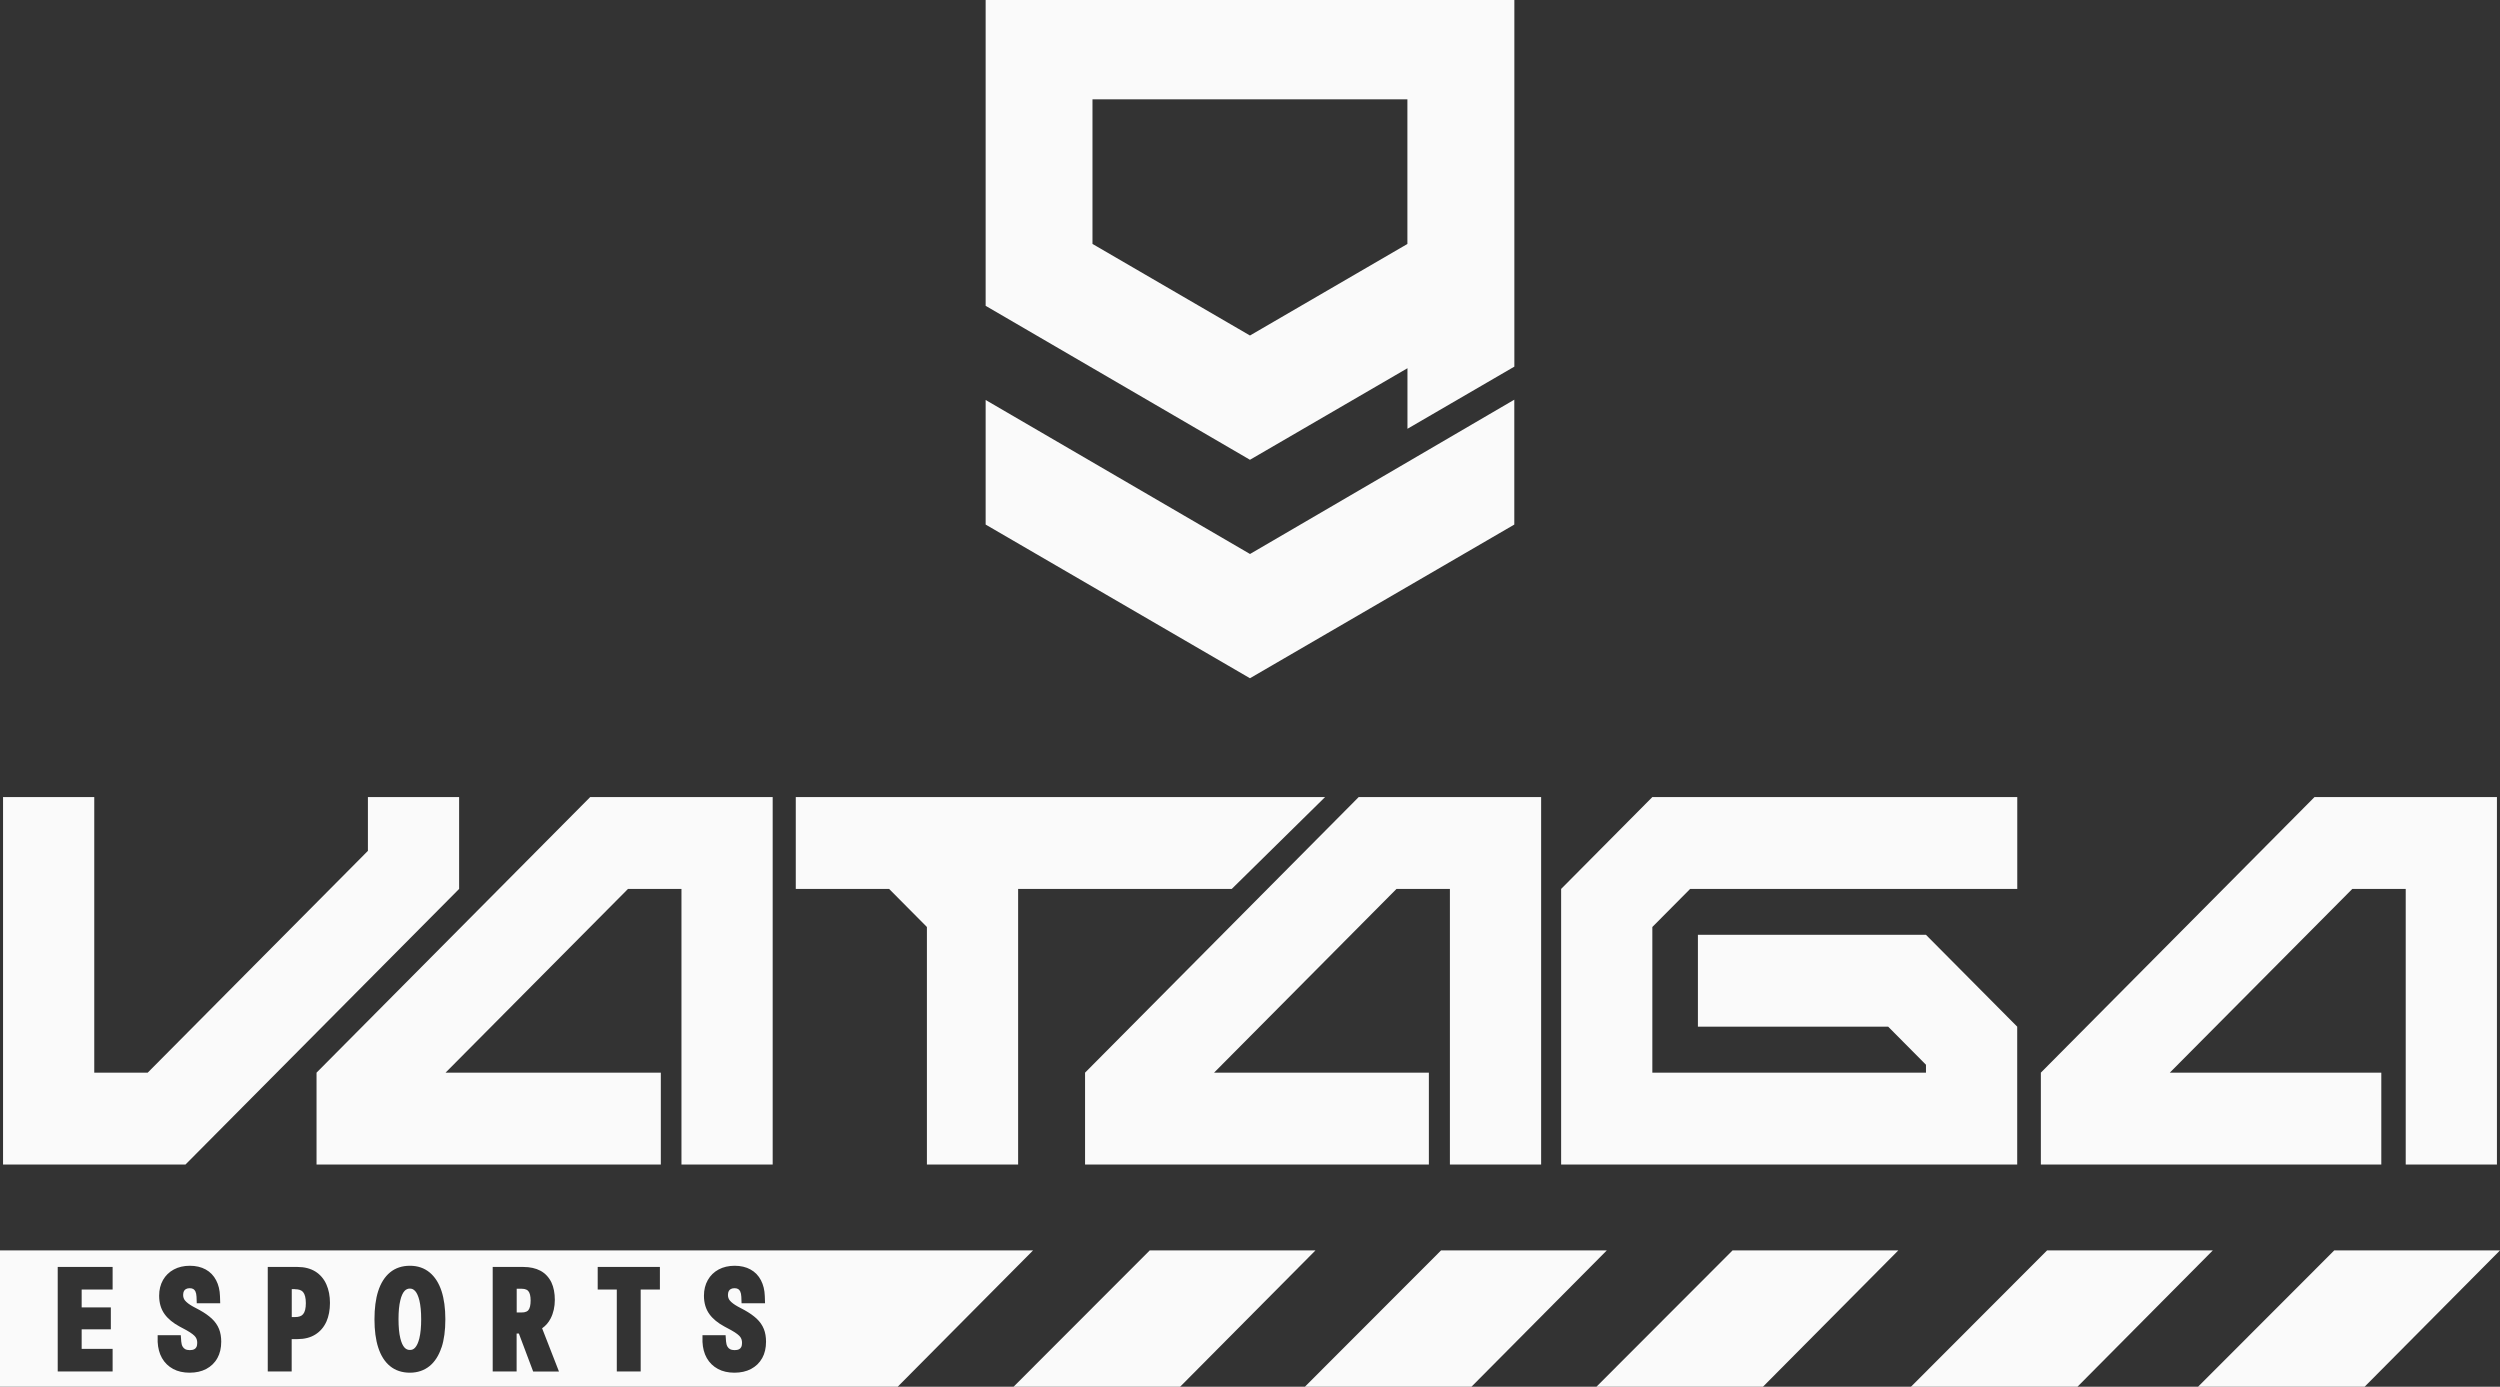
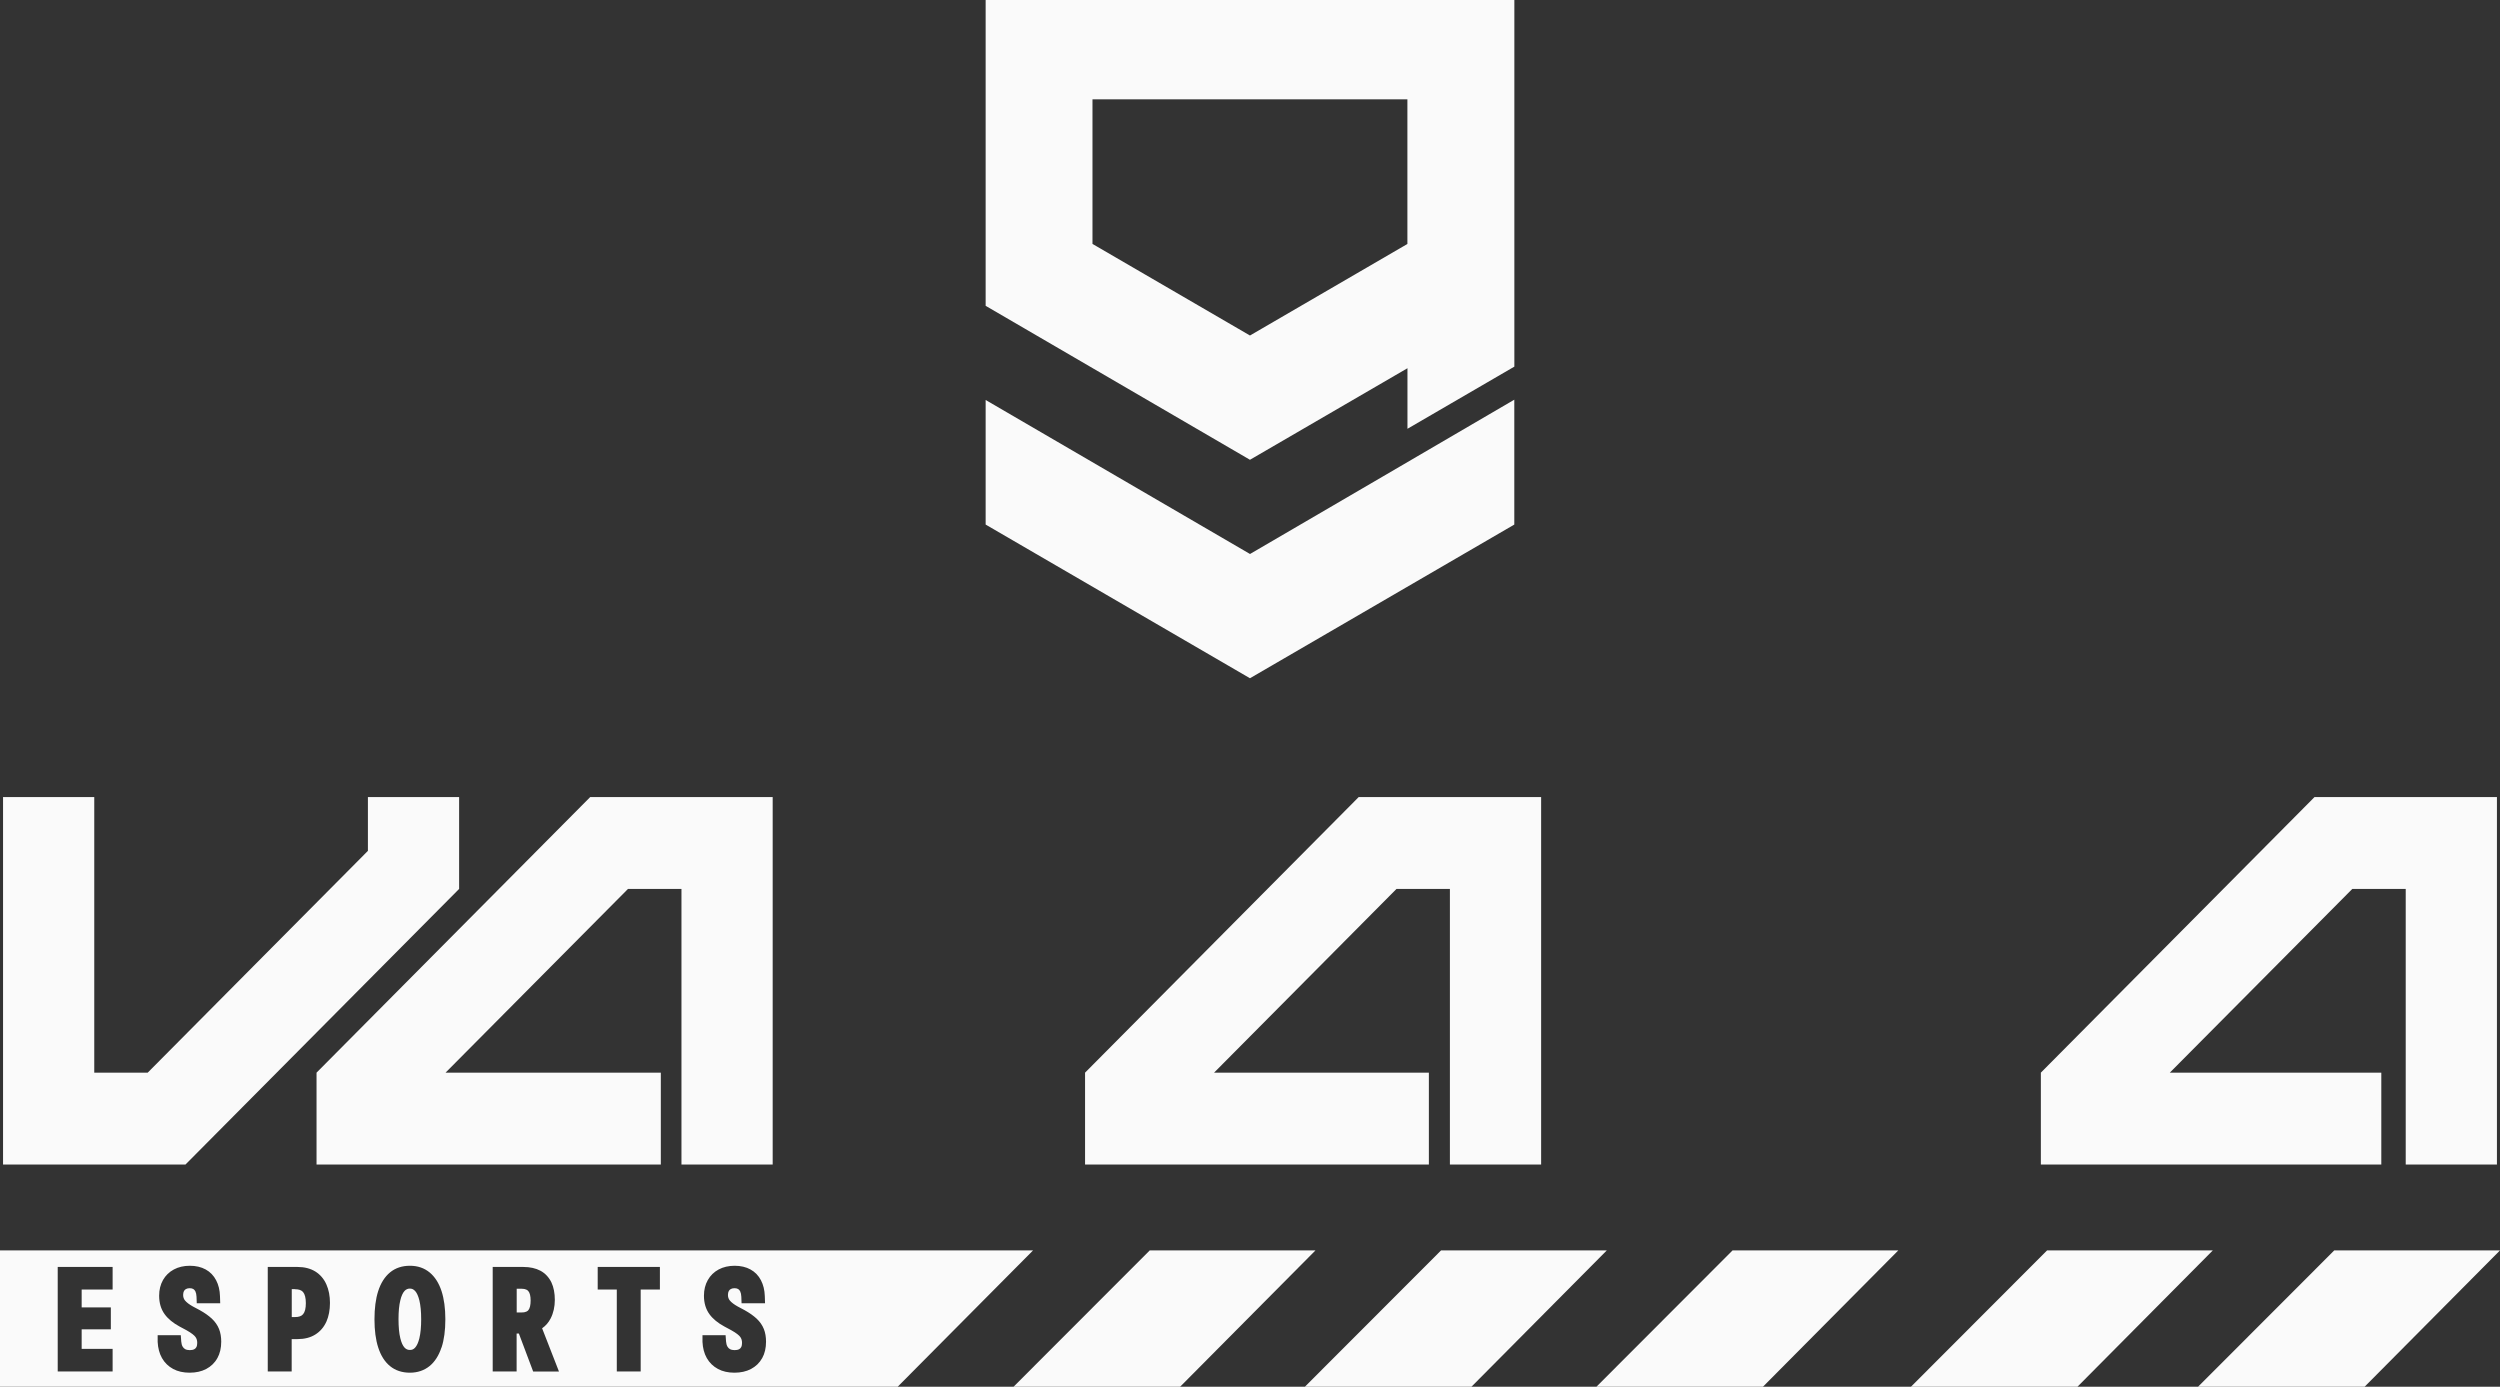
<svg xmlns="http://www.w3.org/2000/svg" width="128" height="71" viewBox="0 0 128 71" fill="none">
  <rect x="0" y="0" width="128" height="71" fill="#333333" stroke="none" />
  <g clip-path="url(#clip0_887_5431)">
    <path d="M0.156 40.81V59.623H9.497L23.507 45.513V40.81H18.837V43.564L7.562 54.92H4.826V40.81H0.156Z" fill="#FAFAFA" />
-     <path d="M67.844 40.81L63.066 45.513H52.128V59.623H47.458V47.462L45.523 45.513H40.744V40.81H67.844Z" fill="#FAFAFA" />
-     <path d="M103.284 40.81V45.513H86.535L84.6 47.462V54.92H98.61V54.515L96.675 52.566H86.933V47.863H98.61L103.281 52.566V59.623H79.93V45.513L84.6 40.81H103.281H103.284Z" fill="#FAFAFA" />
    <path d="M30.218 40.81L16.207 54.92V59.623H33.834V54.92H22.812L32.153 45.513H34.891V50.216V54.33V55.506V59.623H39.561V40.81H30.218Z" fill="#FAFAFA" />
    <path d="M69.565 40.81L55.555 54.92V59.623H73.158V54.92H62.16L71.5 45.513H74.235V50.216V54.33V55.506V59.623H78.906V40.81H69.565Z" fill="#FAFAFA" />
    <path d="M118.503 40.81L104.492 54.92V59.623H121.923V54.92H111.094L120.438 45.513H123.173V50.216V54.33V55.506V59.623H127.843V40.81H118.503Z" fill="#FAFAFA" />
    <path fill-rule="evenodd" clip-rule="evenodd" d="M50.465 0V15.658L63.998 23.541L72.062 18.853V21.954L77.535 18.771V0H50.468H50.465ZM72.062 12.489L63.998 17.178L55.935 12.489V5.086H72.059V12.489H72.062Z" fill="#FAFAFA" />
    <path fill-rule="evenodd" clip-rule="evenodd" d="M63.998 28.363C59.482 25.736 54.978 23.106 50.465 20.479V26.858L63.998 34.726L77.532 26.858V20.464C73.016 23.1 68.521 25.733 63.998 28.366V28.363Z" fill="#FAFAFA" />
    <path d="M51.895 71L58.868 64.019H67.354L60.423 71H51.895Z" fill="#FAFAFA" />
    <path d="M66.811 71L73.784 64.019H82.27L75.339 71H66.811Z" fill="#FAFAFA" />
    <path d="M81.738 71L88.709 64.019H97.195L90.264 71H81.738Z" fill="#FAFAFA" />
    <path d="M97.842 71L104.812 64.019H113.298L106.367 71H97.842Z" fill="#FAFAFA" />
    <path d="M112.541 71L119.515 64.019H128.001L121.069 71H112.541Z" fill="#FAFAFA" />
    <path d="M15.101 66.005H14.938V67.434H15.101C15.303 67.434 15.439 67.385 15.52 67.285C15.614 67.172 15.659 66.984 15.659 66.725V66.719C15.659 66.458 15.611 66.269 15.52 66.157C15.439 66.057 15.3 66.008 15.101 66.008V66.005Z" fill="#FAFAFA" />
    <path d="M21.247 66.093C21.171 66.011 21.087 65.975 20.984 65.975C20.881 65.975 20.791 66.014 20.715 66.093C20.622 66.194 20.546 66.358 20.495 66.583C20.434 66.829 20.404 67.151 20.404 67.543C20.404 67.936 20.434 68.264 20.495 68.513C20.549 68.738 20.622 68.902 20.715 69C20.791 69.079 20.875 69.118 20.987 69.118C21.099 69.118 21.177 69.082 21.253 69C21.343 68.902 21.419 68.738 21.473 68.513C21.533 68.264 21.564 67.942 21.564 67.552V67.546C21.564 67.157 21.533 66.832 21.473 66.586C21.419 66.361 21.343 66.197 21.253 66.096L21.247 66.093Z" fill="#FAFAFA" />
    <path d="M0 64.019V71H45.962L52.894 64.019H0ZM5.766 66.023H4.181V66.938H5.675V68.063H4.181V69.063H5.766V70.219H2.955V64.868H5.766V66.023ZM11.127 69.538C10.995 69.778 10.802 69.963 10.554 70.094C10.316 70.219 10.029 70.282 9.709 70.282C9.389 70.282 9.102 70.219 8.866 70.091C8.622 69.96 8.429 69.772 8.293 69.532C8.16 69.297 8.088 69.018 8.072 68.705V68.361H9.256L9.28 68.689C9.289 68.796 9.313 68.881 9.352 68.948C9.386 69.006 9.431 69.048 9.485 69.079C9.609 69.142 9.826 69.142 9.944 69.082C9.992 69.057 10.029 69.024 10.053 68.975C10.083 68.921 10.098 68.847 10.098 68.759C10.098 68.632 10.068 68.531 10.005 68.449C9.953 68.379 9.829 68.264 9.54 68.103L9.198 67.92C8.86 67.738 8.601 67.525 8.426 67.282C8.242 67.026 8.148 66.71 8.148 66.342C8.148 66.038 8.214 65.771 8.344 65.54C8.477 65.306 8.664 65.123 8.903 64.996C9.135 64.871 9.413 64.807 9.721 64.807C10.029 64.807 10.303 64.871 10.53 64.996C10.762 65.123 10.943 65.312 11.067 65.552C11.188 65.783 11.254 66.053 11.263 66.364L11.275 66.728H10.074L10.062 66.394C10.056 66.281 10.038 66.19 10.005 66.12C9.977 66.066 9.941 66.026 9.899 65.999C9.851 65.971 9.79 65.956 9.715 65.956C9.636 65.956 9.57 65.971 9.522 65.999C9.476 66.023 9.446 66.056 9.419 66.102C9.392 66.154 9.377 66.218 9.377 66.3C9.377 66.412 9.407 66.503 9.47 66.582C9.549 66.68 9.685 66.786 9.878 66.893L10.225 67.078C10.482 67.221 10.687 67.367 10.844 67.513C11.013 67.671 11.137 67.85 11.215 68.045C11.291 68.236 11.327 68.455 11.327 68.695C11.327 69.021 11.26 69.3 11.131 69.535L11.127 69.538ZM16.709 67.671C16.583 67.954 16.389 68.176 16.139 68.331C15.891 68.486 15.586 68.562 15.23 68.562H14.934V70.219H13.709V64.868H15.233C15.586 64.868 15.894 64.947 16.142 65.099C16.392 65.254 16.586 65.479 16.712 65.765C16.833 66.035 16.894 66.355 16.894 66.71C16.894 67.066 16.833 67.397 16.712 67.668L16.709 67.671ZM22.605 68.987C22.469 69.401 22.264 69.723 21.995 69.942C21.718 70.167 21.377 70.282 20.984 70.282C20.592 70.282 20.244 70.17 19.97 69.945C19.701 69.726 19.496 69.404 19.363 68.987C19.236 68.595 19.173 68.109 19.173 67.549C19.173 66.99 19.236 66.497 19.363 66.105C19.496 65.692 19.701 65.369 19.97 65.147C20.247 64.919 20.589 64.807 20.987 64.807C21.386 64.807 21.721 64.922 21.998 65.15C22.267 65.373 22.473 65.695 22.608 66.108C22.735 66.5 22.802 66.984 22.802 67.546C22.802 68.109 22.738 68.598 22.608 68.99L22.605 68.987ZM27.297 70.219L26.566 68.276H26.451V70.219H25.226V64.868H26.793C27.137 64.868 27.433 64.935 27.671 65.062C27.919 65.196 28.106 65.4 28.233 65.661C28.35 65.908 28.407 66.209 28.407 66.555C28.407 66.902 28.335 67.23 28.193 67.504C28.084 67.716 27.937 67.884 27.756 68.008L28.619 70.222H27.297V70.219ZM33.787 66.023H32.803V70.219H31.58V66.023H30.602V64.868H33.787V66.023ZM39.022 69.538C38.889 69.778 38.696 69.963 38.448 70.094C38.21 70.219 37.923 70.282 37.603 70.282C37.283 70.282 36.996 70.219 36.761 70.091C36.516 69.96 36.323 69.772 36.187 69.532C36.054 69.297 35.982 69.018 35.967 68.705V68.361H37.15L37.174 68.689C37.183 68.796 37.208 68.881 37.247 68.948C37.28 69.006 37.325 69.048 37.38 69.079C37.503 69.142 37.721 69.142 37.839 69.082C37.887 69.057 37.923 69.024 37.947 68.975C37.977 68.921 37.992 68.847 37.992 68.759C37.992 68.632 37.962 68.531 37.899 68.449C37.847 68.379 37.724 68.264 37.434 68.103L37.093 67.92C36.755 67.738 36.495 67.525 36.32 67.282C36.136 67.026 36.042 66.71 36.042 66.342C36.042 66.038 36.109 65.771 36.239 65.54C36.371 65.306 36.559 65.123 36.797 64.996C37.029 64.871 37.307 64.807 37.615 64.807C37.923 64.807 38.198 64.871 38.424 64.996C38.657 65.123 38.838 65.312 38.962 65.552C39.082 65.783 39.149 66.053 39.158 66.364L39.17 66.728H37.968L37.956 66.394C37.95 66.281 37.932 66.19 37.899 66.12C37.872 66.066 37.836 66.026 37.793 65.999C37.745 65.971 37.684 65.956 37.609 65.956C37.531 65.956 37.464 65.971 37.416 65.999C37.371 66.023 37.34 66.056 37.313 66.102C37.286 66.154 37.271 66.218 37.271 66.3C37.271 66.412 37.301 66.503 37.364 66.582C37.443 66.68 37.579 66.786 37.772 66.893L38.119 67.078C38.376 67.221 38.581 67.367 38.738 67.513C38.907 67.671 39.031 67.85 39.109 68.045C39.185 68.236 39.221 68.455 39.221 68.695C39.221 69.021 39.155 69.3 39.025 69.535L39.022 69.538Z" fill="#FAFAFA" />
    <path d="M26.721 65.983H26.455V67.197H26.715C26.956 67.197 27.029 67.108 27.053 67.078C27.128 66.99 27.168 66.82 27.168 66.591V66.585C27.168 66.36 27.128 66.193 27.05 66.105C27.026 66.075 26.947 65.986 26.721 65.986V65.983Z" fill="#FAFAFA" />
  </g>
  <defs>
    <clipPath id="clip0_887_5431">
      <rect width="128" height="71" fill="white" />
    </clipPath>
  </defs>
</svg>